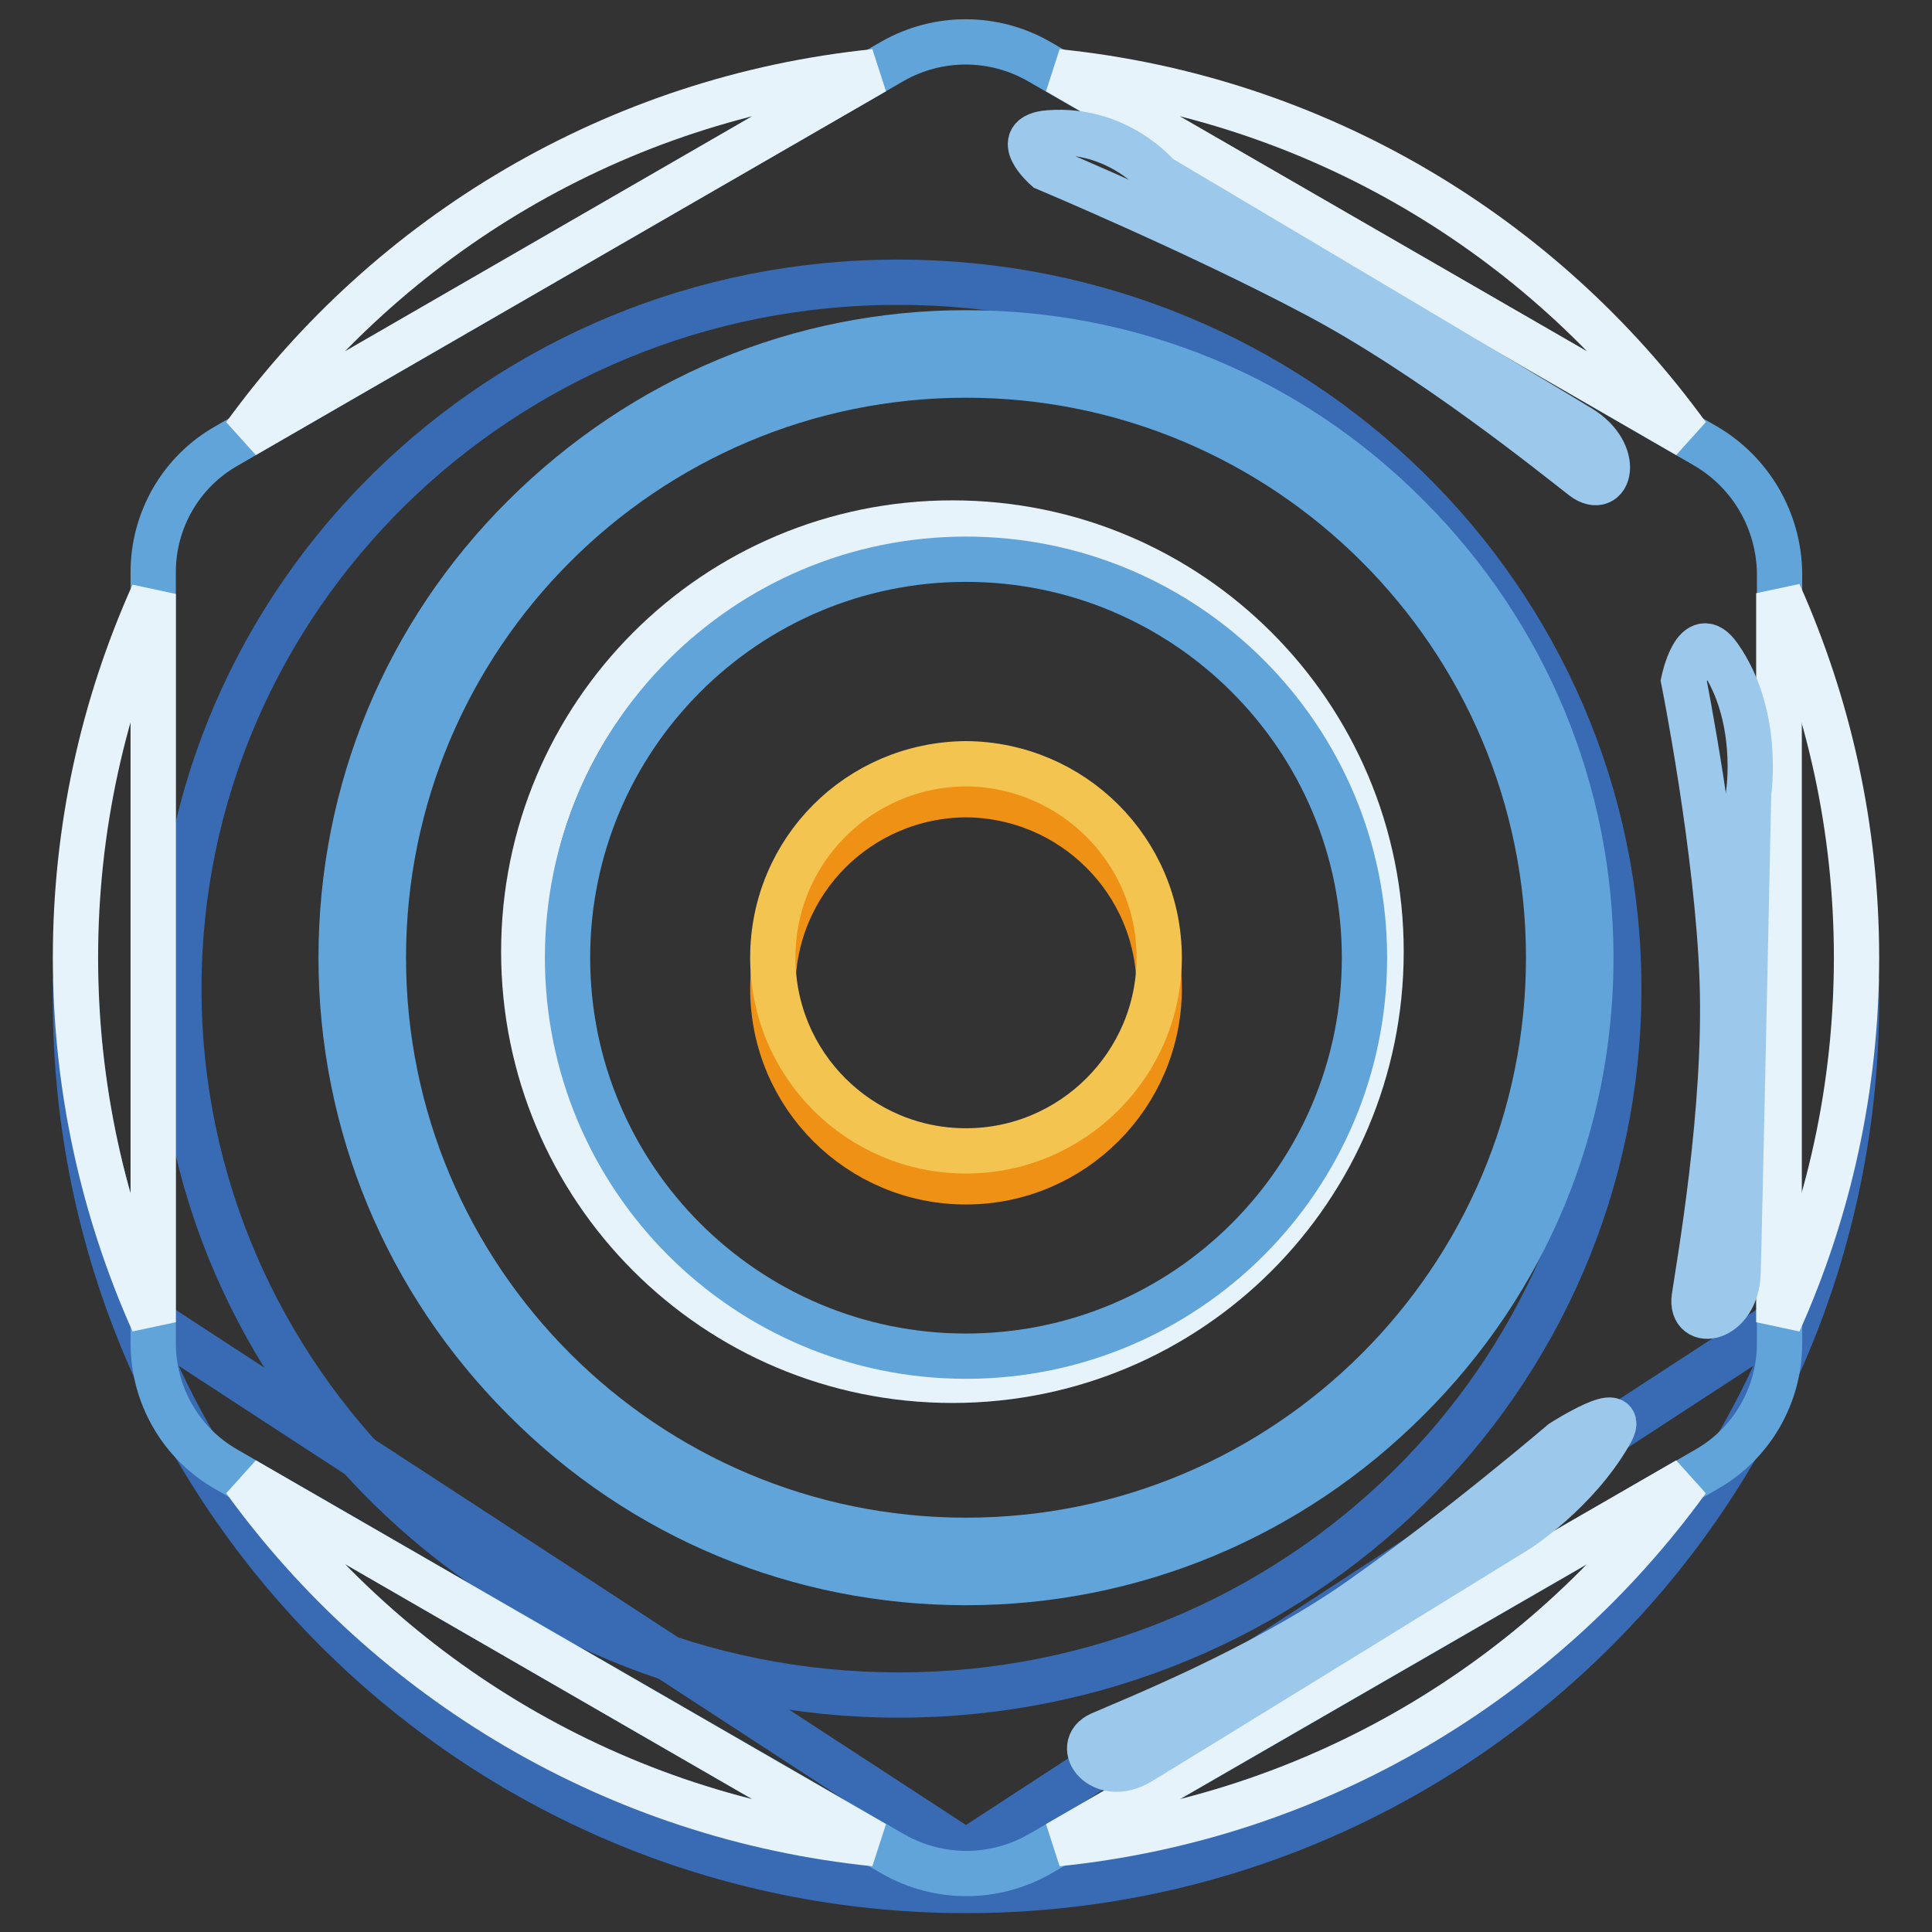
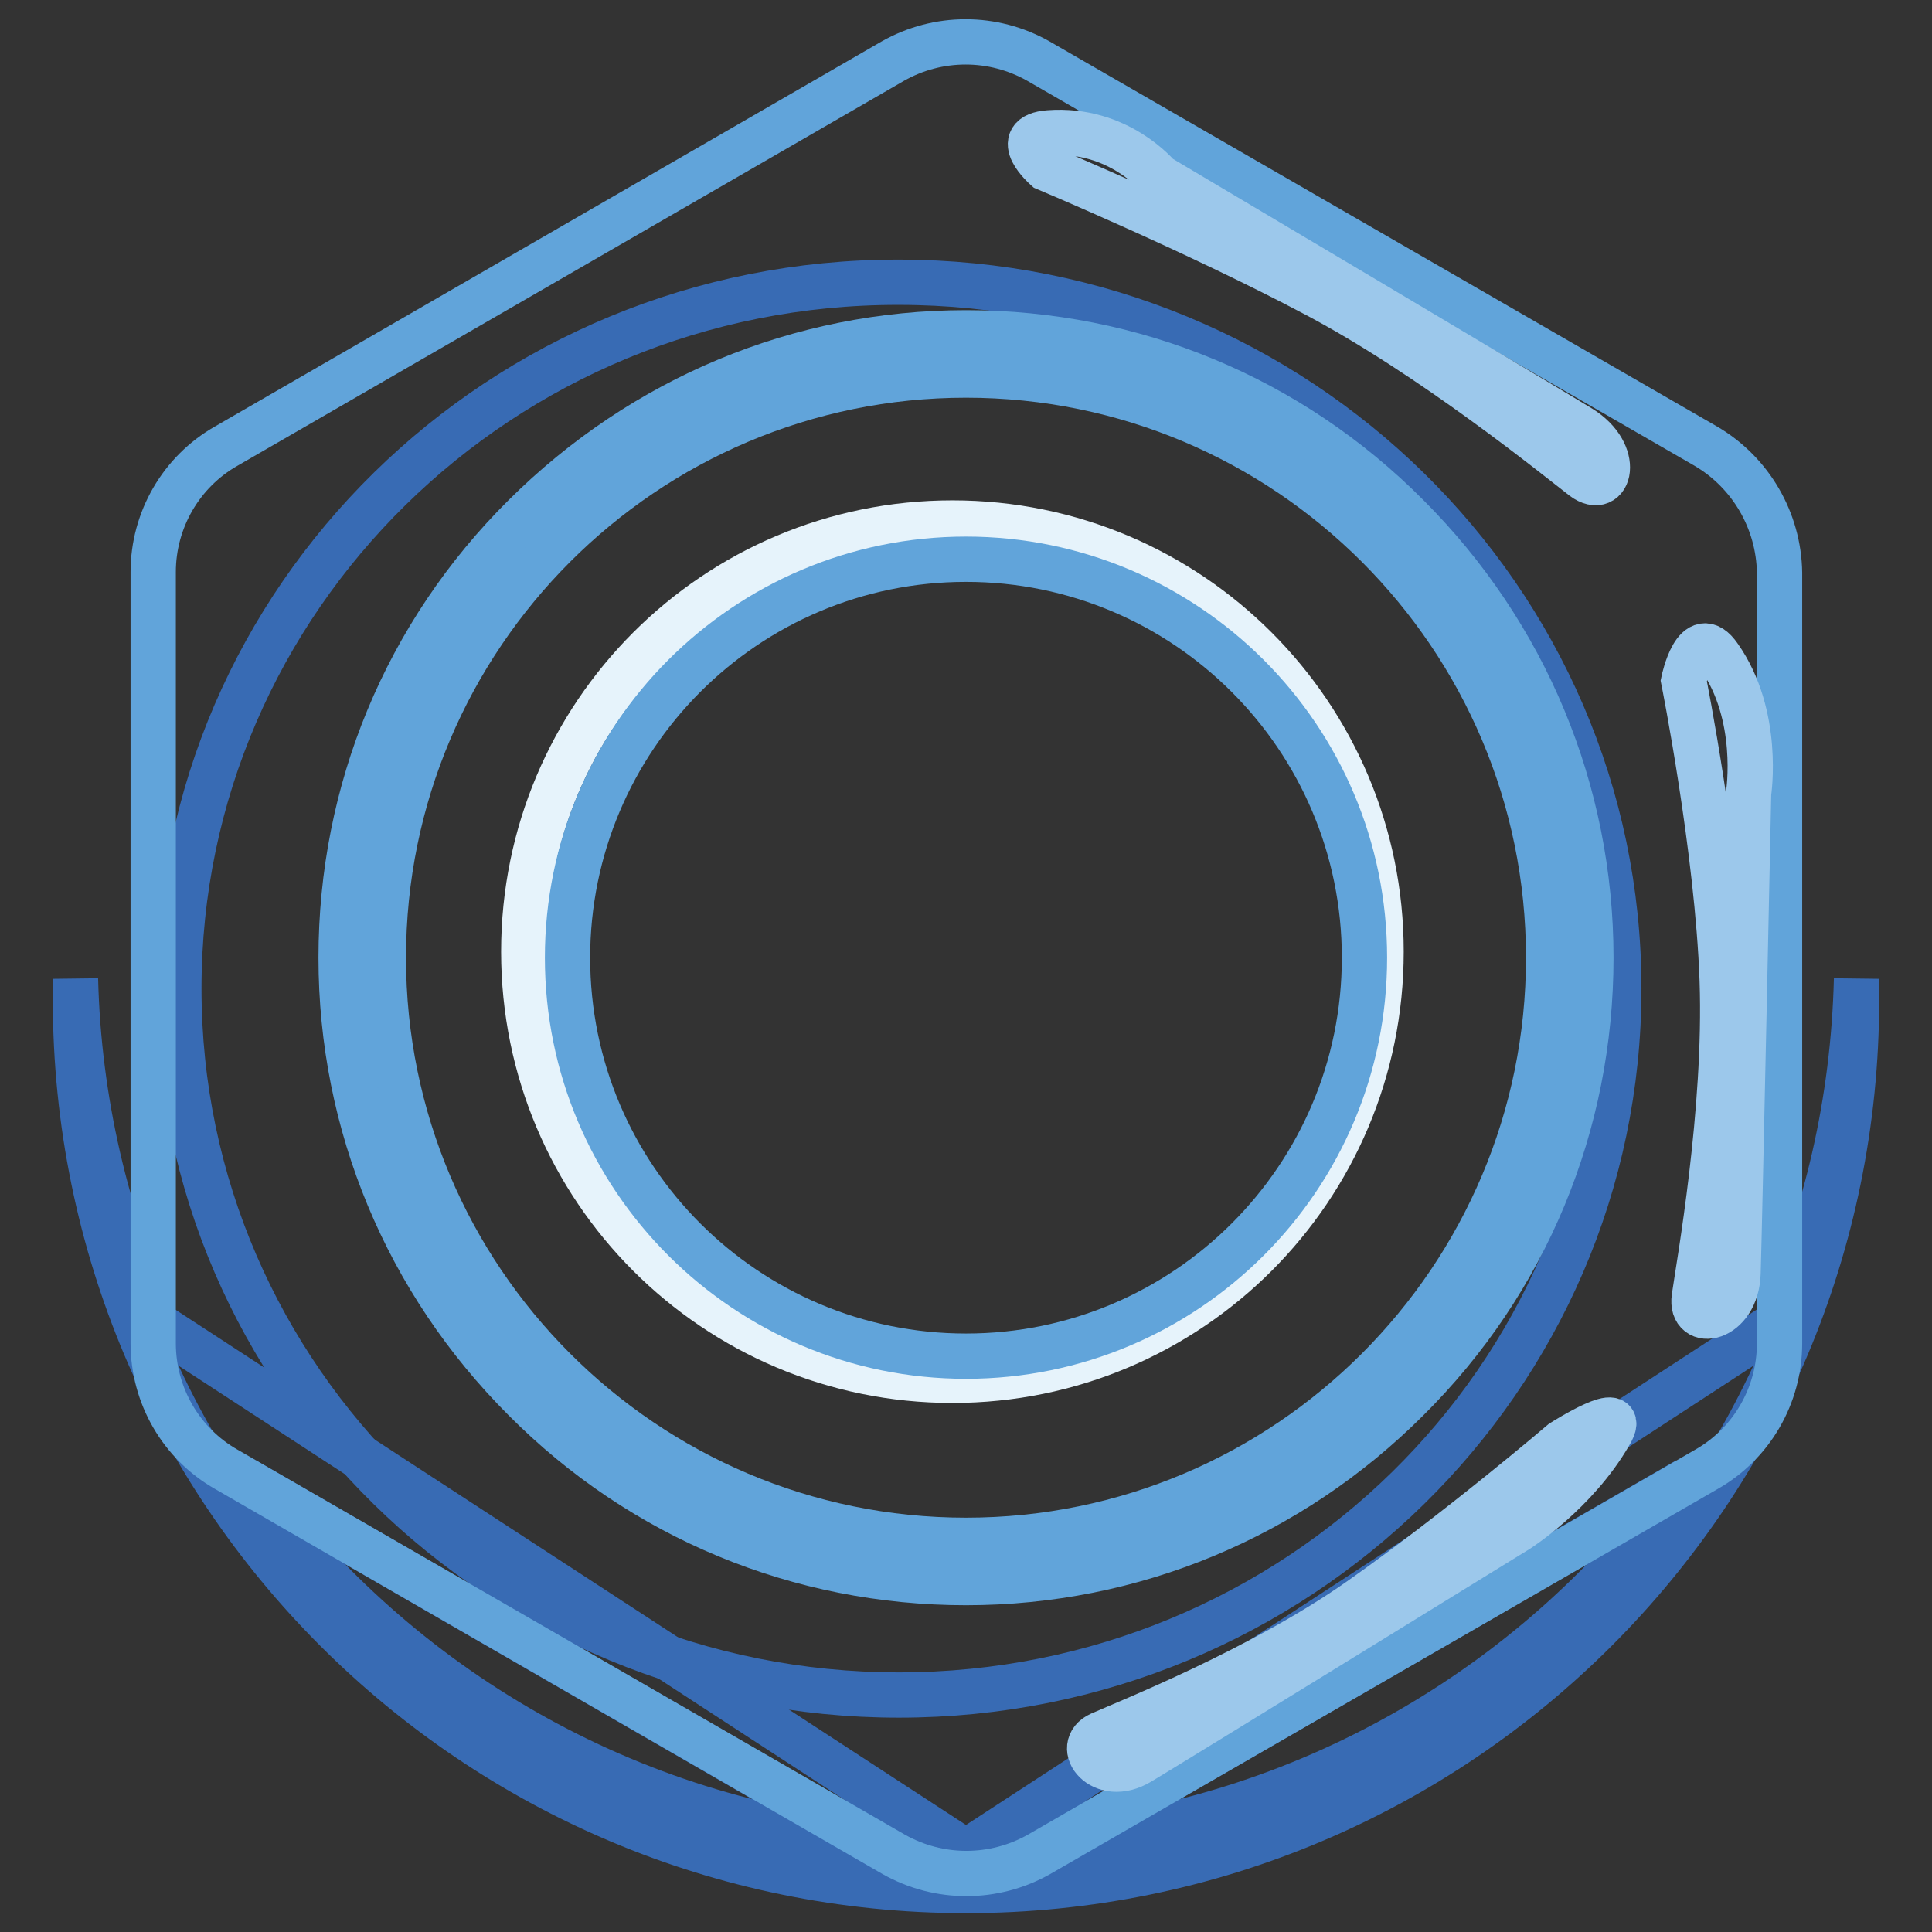
<svg xmlns="http://www.w3.org/2000/svg" version="1.1" x="0px" y="0px" viewBox="0 0 256 256" enable-background="new 0 0 256 256" xml:space="preserve">
  <rect x="0" y="0" width="256" height="256" fill="#333333" stroke="none" />
  <g>
    <path stroke-width="6" fill-opacity="0" stroke="#386bb4" d="M23.7,131c0,51.7,42.7,93.6,95.4,93.6c52.7,0,95.4-41.9,95.4-93.6c0-51.7-42.7-93.6-95.4-93.6 C66.4,37.3,23.7,79.3,23.7,131L23.7,131z" />
    <path stroke-width="6" fill-opacity="0" stroke="#e6f3fb" d="M69.4,126.1c0,31.4,25.4,56.8,56.8,56.8c31.4,0,56.8-25.4,56.8-56.8c0,0,0,0,0,0 c0-31.4-25.4-56.8-56.8-56.8C94.8,69.3,69.4,94.7,69.4,126.1L69.4,126.1z" />
    <path stroke-width="6" fill-opacity="0" stroke="#386bb4" d="M20.3,175.2c-6.2-13.9-9.9-29.3-10.3-45.5c0,0.9,0,1.9,0,2.8c0,65.2,52.8,118,118,118s118-52.8,118-118 c0-0.9,0-1.9,0-2.8c-0.4,16.2-4,31.6-10.3,45.5L128,245.4L20.3,175.2z M32.4,196.1l83.5,48.2C81.6,240.8,51.6,222.6,32.4,196.1z  M140.1,244.3l83.5-48.2C204.4,222.6,174.4,240.8,140.1,244.3z" />
    <path stroke-width="6" fill-opacity="0" stroke="#61a4da" d="M128,49.7c-42.6,0-77.2,34.6-77.2,77.2s34.6,77.2,77.2,77.2s77.2-34.6,77.2-77.2S170.6,49.7,128,49.7z  M128,179.7c-29.1,0-52.8-23.6-52.8-52.8c0-29.1,23.6-52.8,52.8-52.8c29.1,0,52.8,23.6,52.8,52.8 C180.8,156.1,157.1,179.7,128,179.7z" />
    <path stroke-width="6" fill-opacity="0" stroke="#61a4da" d="M226,59.1l-88.4-51c-6-3.4-13.3-3.4-19.3,0L30,59.1c-6,3.4-9.7,9.8-9.7,16.7V178c0,6.9,3.7,13.3,9.7,16.7 l88.4,51c6,3.4,13.3,3.4,19.3,0l88.4-51c6-3.4,9.7-9.8,9.7-16.7V75.9C235.7,69,232,62.6,226,59.1z M186.5,185.4 c-15.6,15.6-36.4,24.3-58.5,24.3c-22.1,0-42.9-8.6-58.5-24.3c-15.6-15.6-24.3-36.4-24.3-58.5c0-22.1,8.6-42.9,24.3-58.5 c15.7-15.6,36.4-24.3,58.5-24.3c22.1,0,42.9,8.6,58.5,24.3c15.6,15.6,24.3,36.4,24.3,58.5C210.8,149,202.2,169.8,186.5,185.4z" />
-     <path stroke-width="6" fill-opacity="0" stroke="#e6f3fb" d="M235.7,175.2c6.6-14.7,10.3-31.1,10.3-48.3s-3.7-33.5-10.3-48.3V175.2z M223.6,57.7 C204.4,31.2,174.4,13,140.1,9.5L223.6,57.7z M32.4,196.1c19.2,26.5,49.2,44.7,83.5,48.2L32.4,196.1z M140.1,244.3 c34.3-3.5,64.3-21.7,83.5-48.2L140.1,244.3z M20.3,78.7C13.7,93.4,10,109.7,10,126.9s3.7,33.5,10.3,48.3V78.7z M115.9,9.5 C81.6,13,51.6,31.2,32.4,57.7L115.9,9.5z" />
-     <path stroke-width="6" fill-opacity="0" stroke="#ef9115" d="M102.4,131c0,14.2,11.5,25.6,25.6,25.6s25.6-11.5,25.6-25.6c0-14.2-11.5-25.6-25.6-25.7 C113.8,105.4,102.4,116.8,102.4,131C102.4,131,102.4,131,102.4,131z" />
-     <path stroke-width="6" fill-opacity="0" stroke="#f3c450" d="M102.4,126.9c0,14.2,11.5,25.6,25.6,25.6s25.6-11.5,25.6-25.6c0-14.2-11.5-25.6-25.6-25.7 C113.8,101.3,102.4,112.7,102.4,126.9C102.4,126.9,102.4,126.9,102.4,126.9z" />
    <path stroke-width="6" fill-opacity="0" stroke="#9cc8eb" d="M223.1,90.2c0,0,4.5,22.5,5.1,39.7c0.6,17.3-3.1,37.8-3.7,42s5.6,3.1,5.8-3.2c0.2-6.3,1.4-63.6,1.4-63.6 s1.6-10.3-3.9-18.1C224.7,82.5,223.1,90.2,223.1,90.2L223.1,90.2z M138.6,22.3c0,0,20,8.4,35.5,16.6c15.6,8.2,32.2,21.7,35.7,24.4 c3.5,2.6,5.1-3.2-0.4-6.6c-5.5-3.4-55.9-33.3-55.9-33.3s-5.3-6.5-14.5-5.8C133.7,18,138.6,22.3,138.6,22.3z M207,191.1 c0,0-13.7,11.7-26.8,20.9c-13.1,9.2-30.8,16.2-34.4,17.8c-3.6,1.6,0.2,6.7,5.2,3.7c5-3,50.1-30.8,50.1-30.8s7.7-4.9,12.2-12.7 C216.1,185.3,207,191.1,207,191.1z" />
  </g>
</svg>